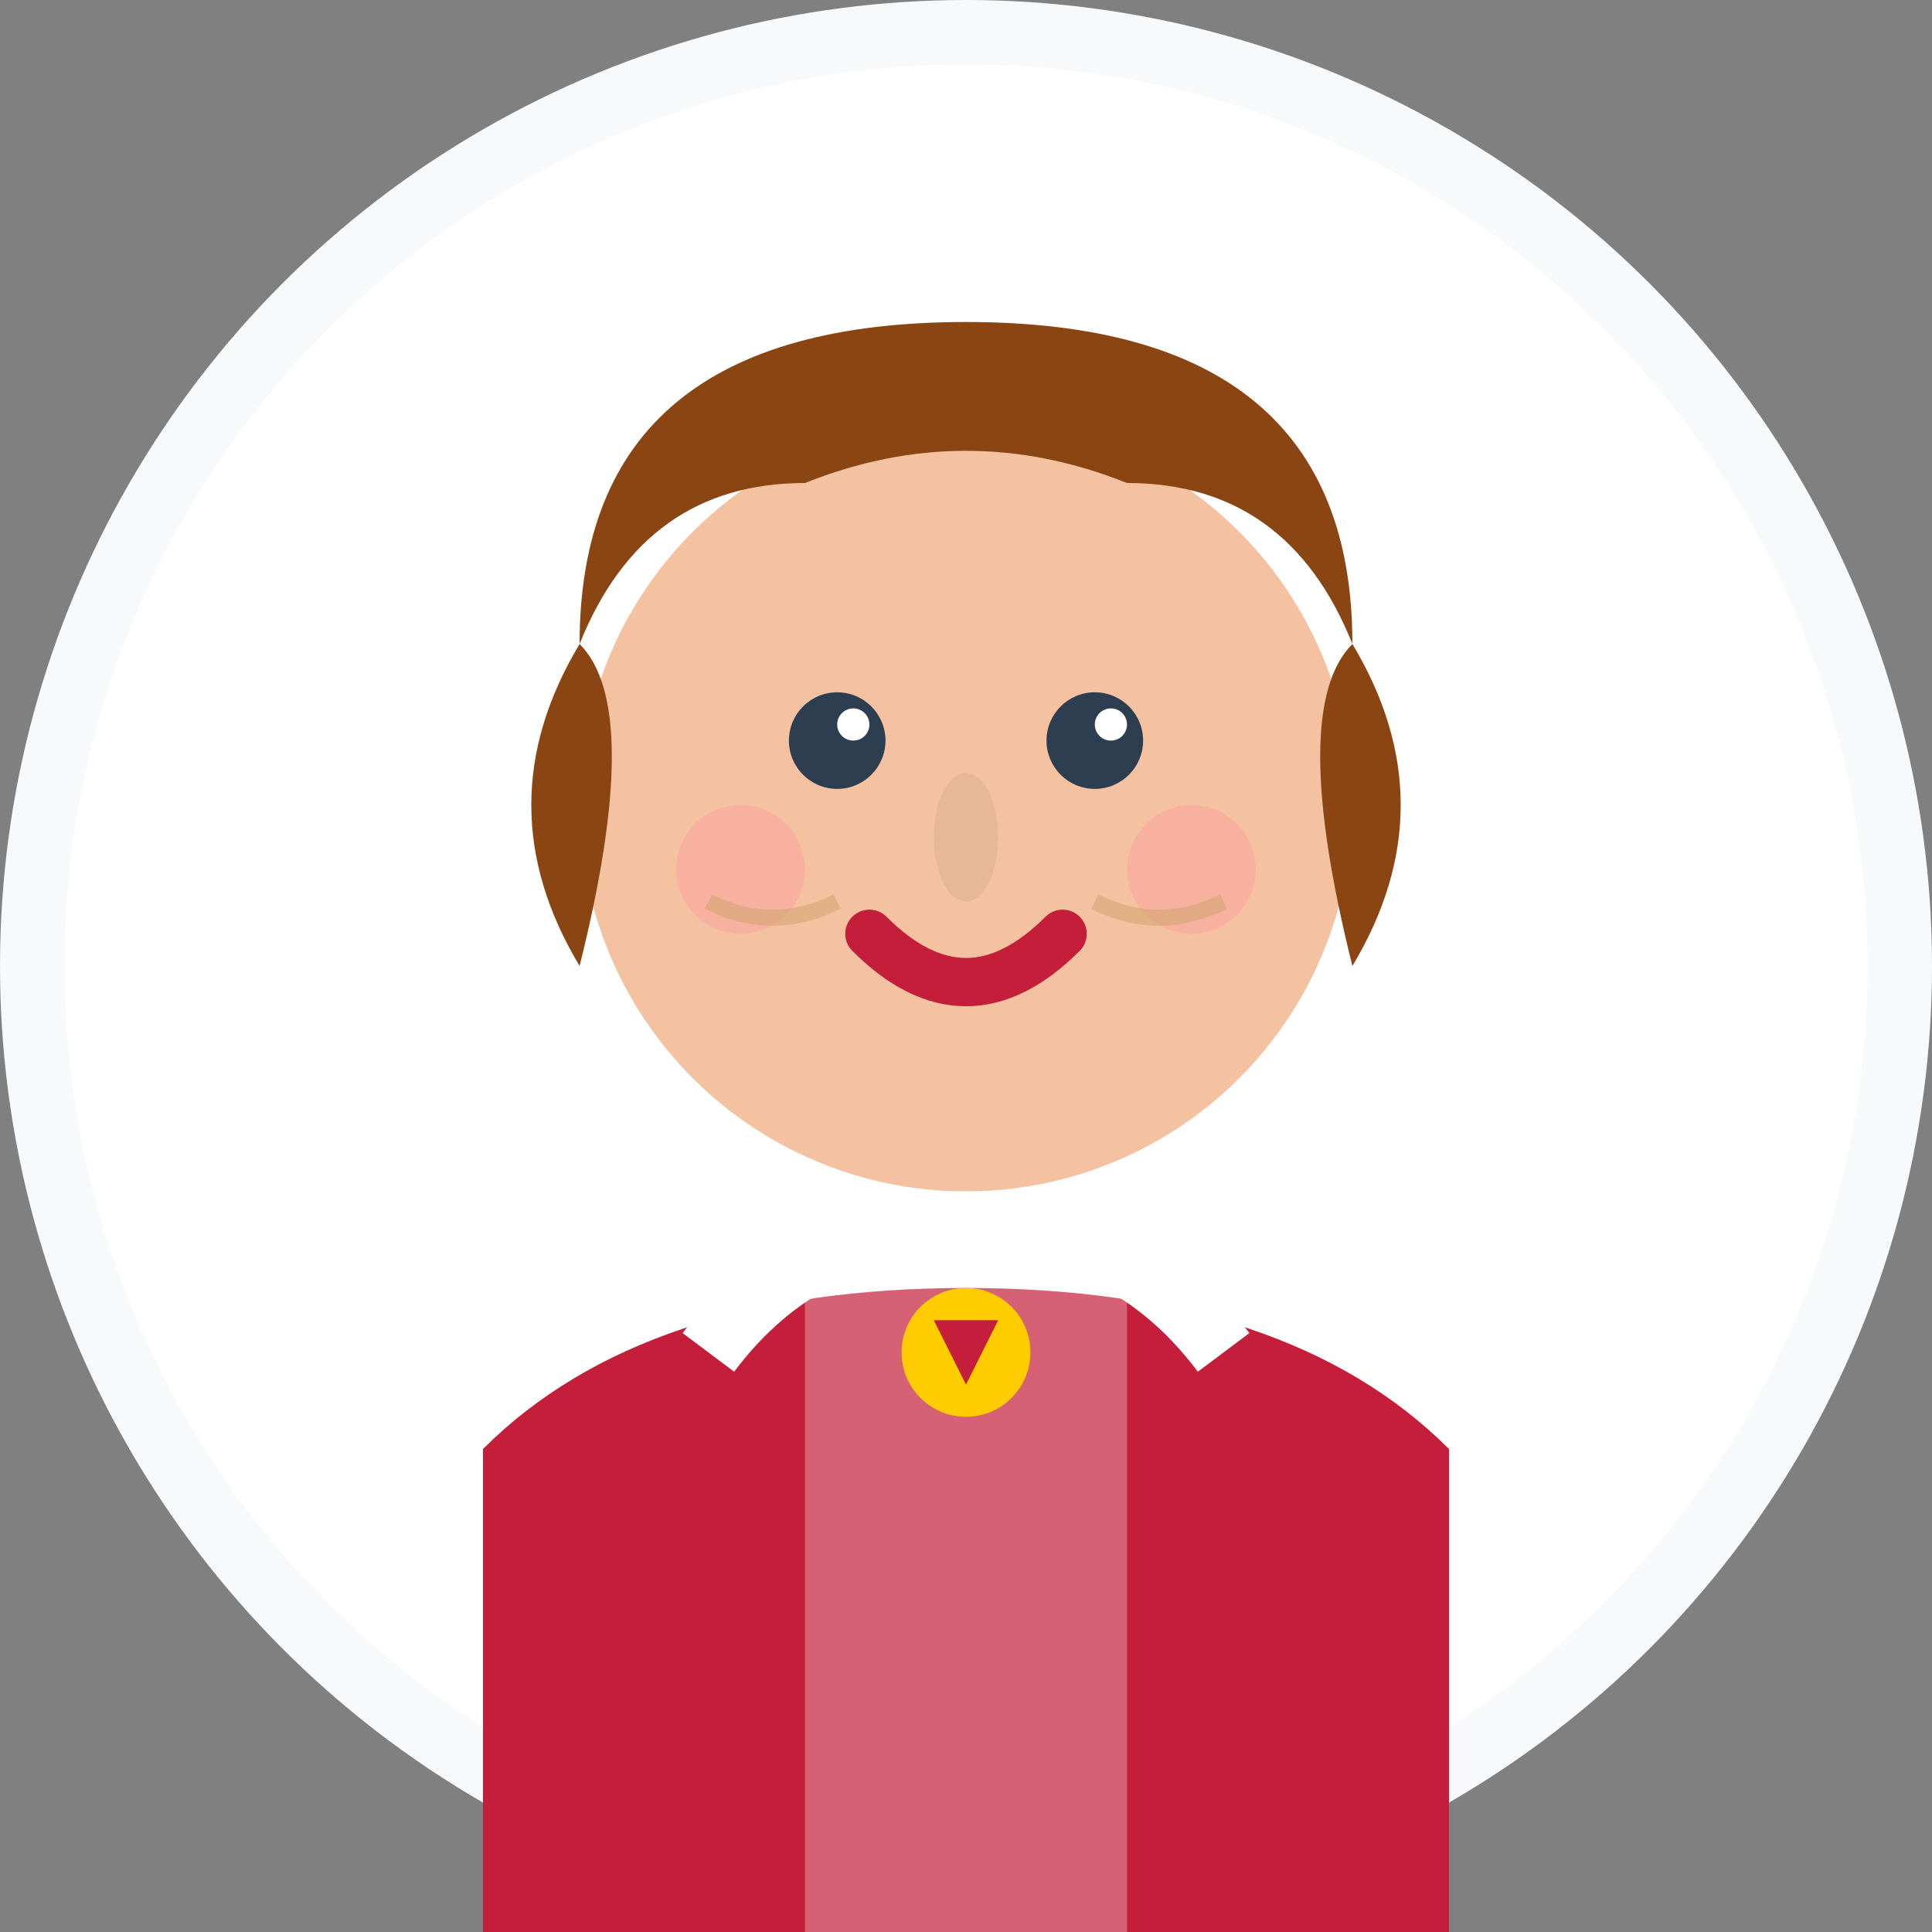
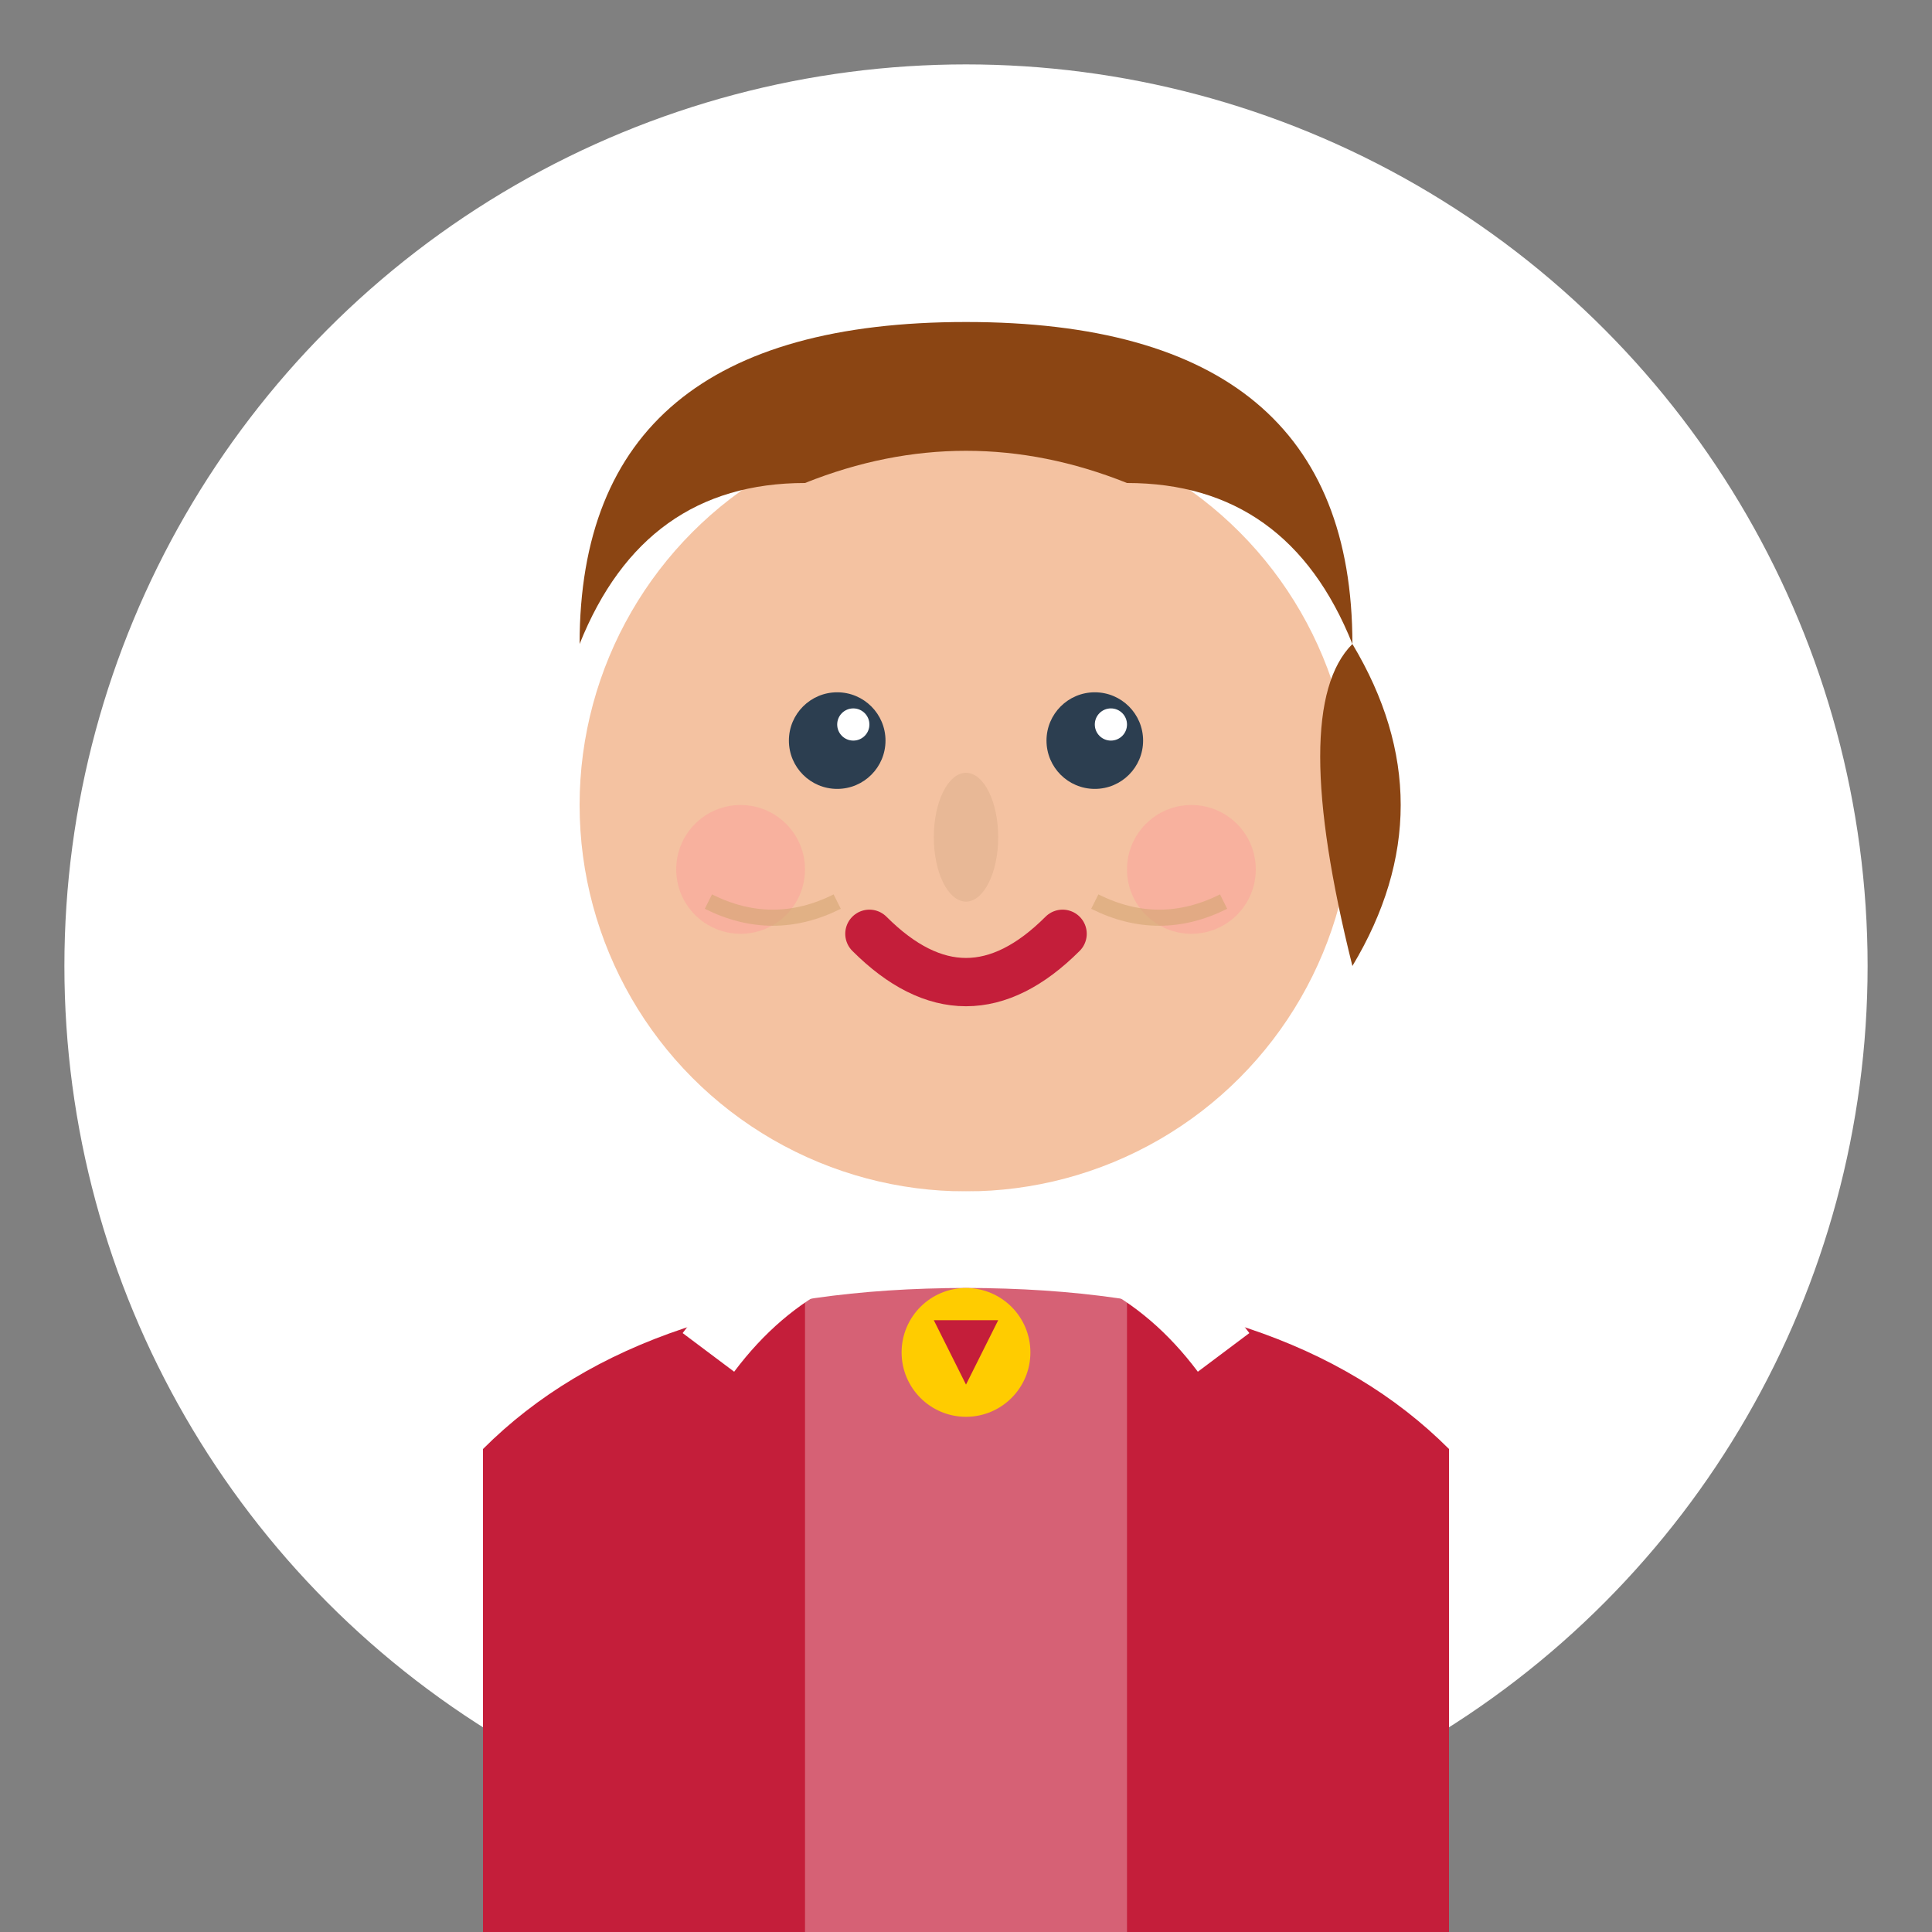
<svg xmlns="http://www.w3.org/2000/svg" width="60" height="60" viewBox="0 0 60 60" fill="none">
  <rect x="0" y="0" width="60" height="60" fill="#808080" stroke="none" />
-   <circle cx="30" cy="30" r="30" fill="#f8f9fa" />
  <circle cx="30" cy="30" r="28" fill="white" />
  <circle cx="30" cy="25" r="12" fill="#f4c2a1" />
  <path d="M18 20 Q18 10 30 10 Q42 10 42 20 Q40 15 35 15 Q30 13 25 15 Q20 15 18 20" fill="#8b4513" />
-   <path d="M18 20 Q15 25 18 30 Q20 22 18 20" fill="#8b4513" />
+   <path d="M18 20 Q20 22 18 20" fill="#8b4513" />
  <path d="M42 20 Q45 25 42 30 Q40 22 42 20" fill="#8b4513" />
  <circle cx="26" cy="23" r="1.5" fill="#2c3e50" />
  <circle cx="34" cy="23" r="1.5" fill="#2c3e50" />
  <circle cx="26.5" cy="22.5" r="0.5" fill="white" />
  <circle cx="34.5" cy="22.5" r="0.5" fill="white" />
  <ellipse cx="30" cy="26" rx="1" ry="2" fill="#e8b896" />
  <path d="M27 29 Q30 32 33 29" stroke="#c41e3a" stroke-width="1.5" fill="none" stroke-linecap="round" />
  <path d="M15 45 Q20 40 30 40 Q40 40 45 45 L45 60 L15 60 Z" fill="#c41e3a" />
  <rect x="25" y="40" width="10" height="20" fill="white" opacity="0.3" />
  <path d="M22 42 Q25 38 30 38 Q35 38 38 42" stroke="white" stroke-width="2" fill="none" />
  <circle cx="30" cy="42" r="2" fill="#ffcc00" />
  <path d="M29 41 L31 41 L30 43 Z" fill="#c41e3a" />
  <circle cx="23" cy="27" r="2" fill="#ff9999" opacity="0.4" />
  <circle cx="37" cy="27" r="2" fill="#ff9999" opacity="0.4" />
  <path d="M22 28 Q24 29 26 28" stroke="#d4a574" stroke-width="0.5" fill="none" opacity="0.6" />
  <path d="M34 28 Q36 29 38 28" stroke="#d4a574" stroke-width="0.5" fill="none" opacity="0.6" />
</svg>